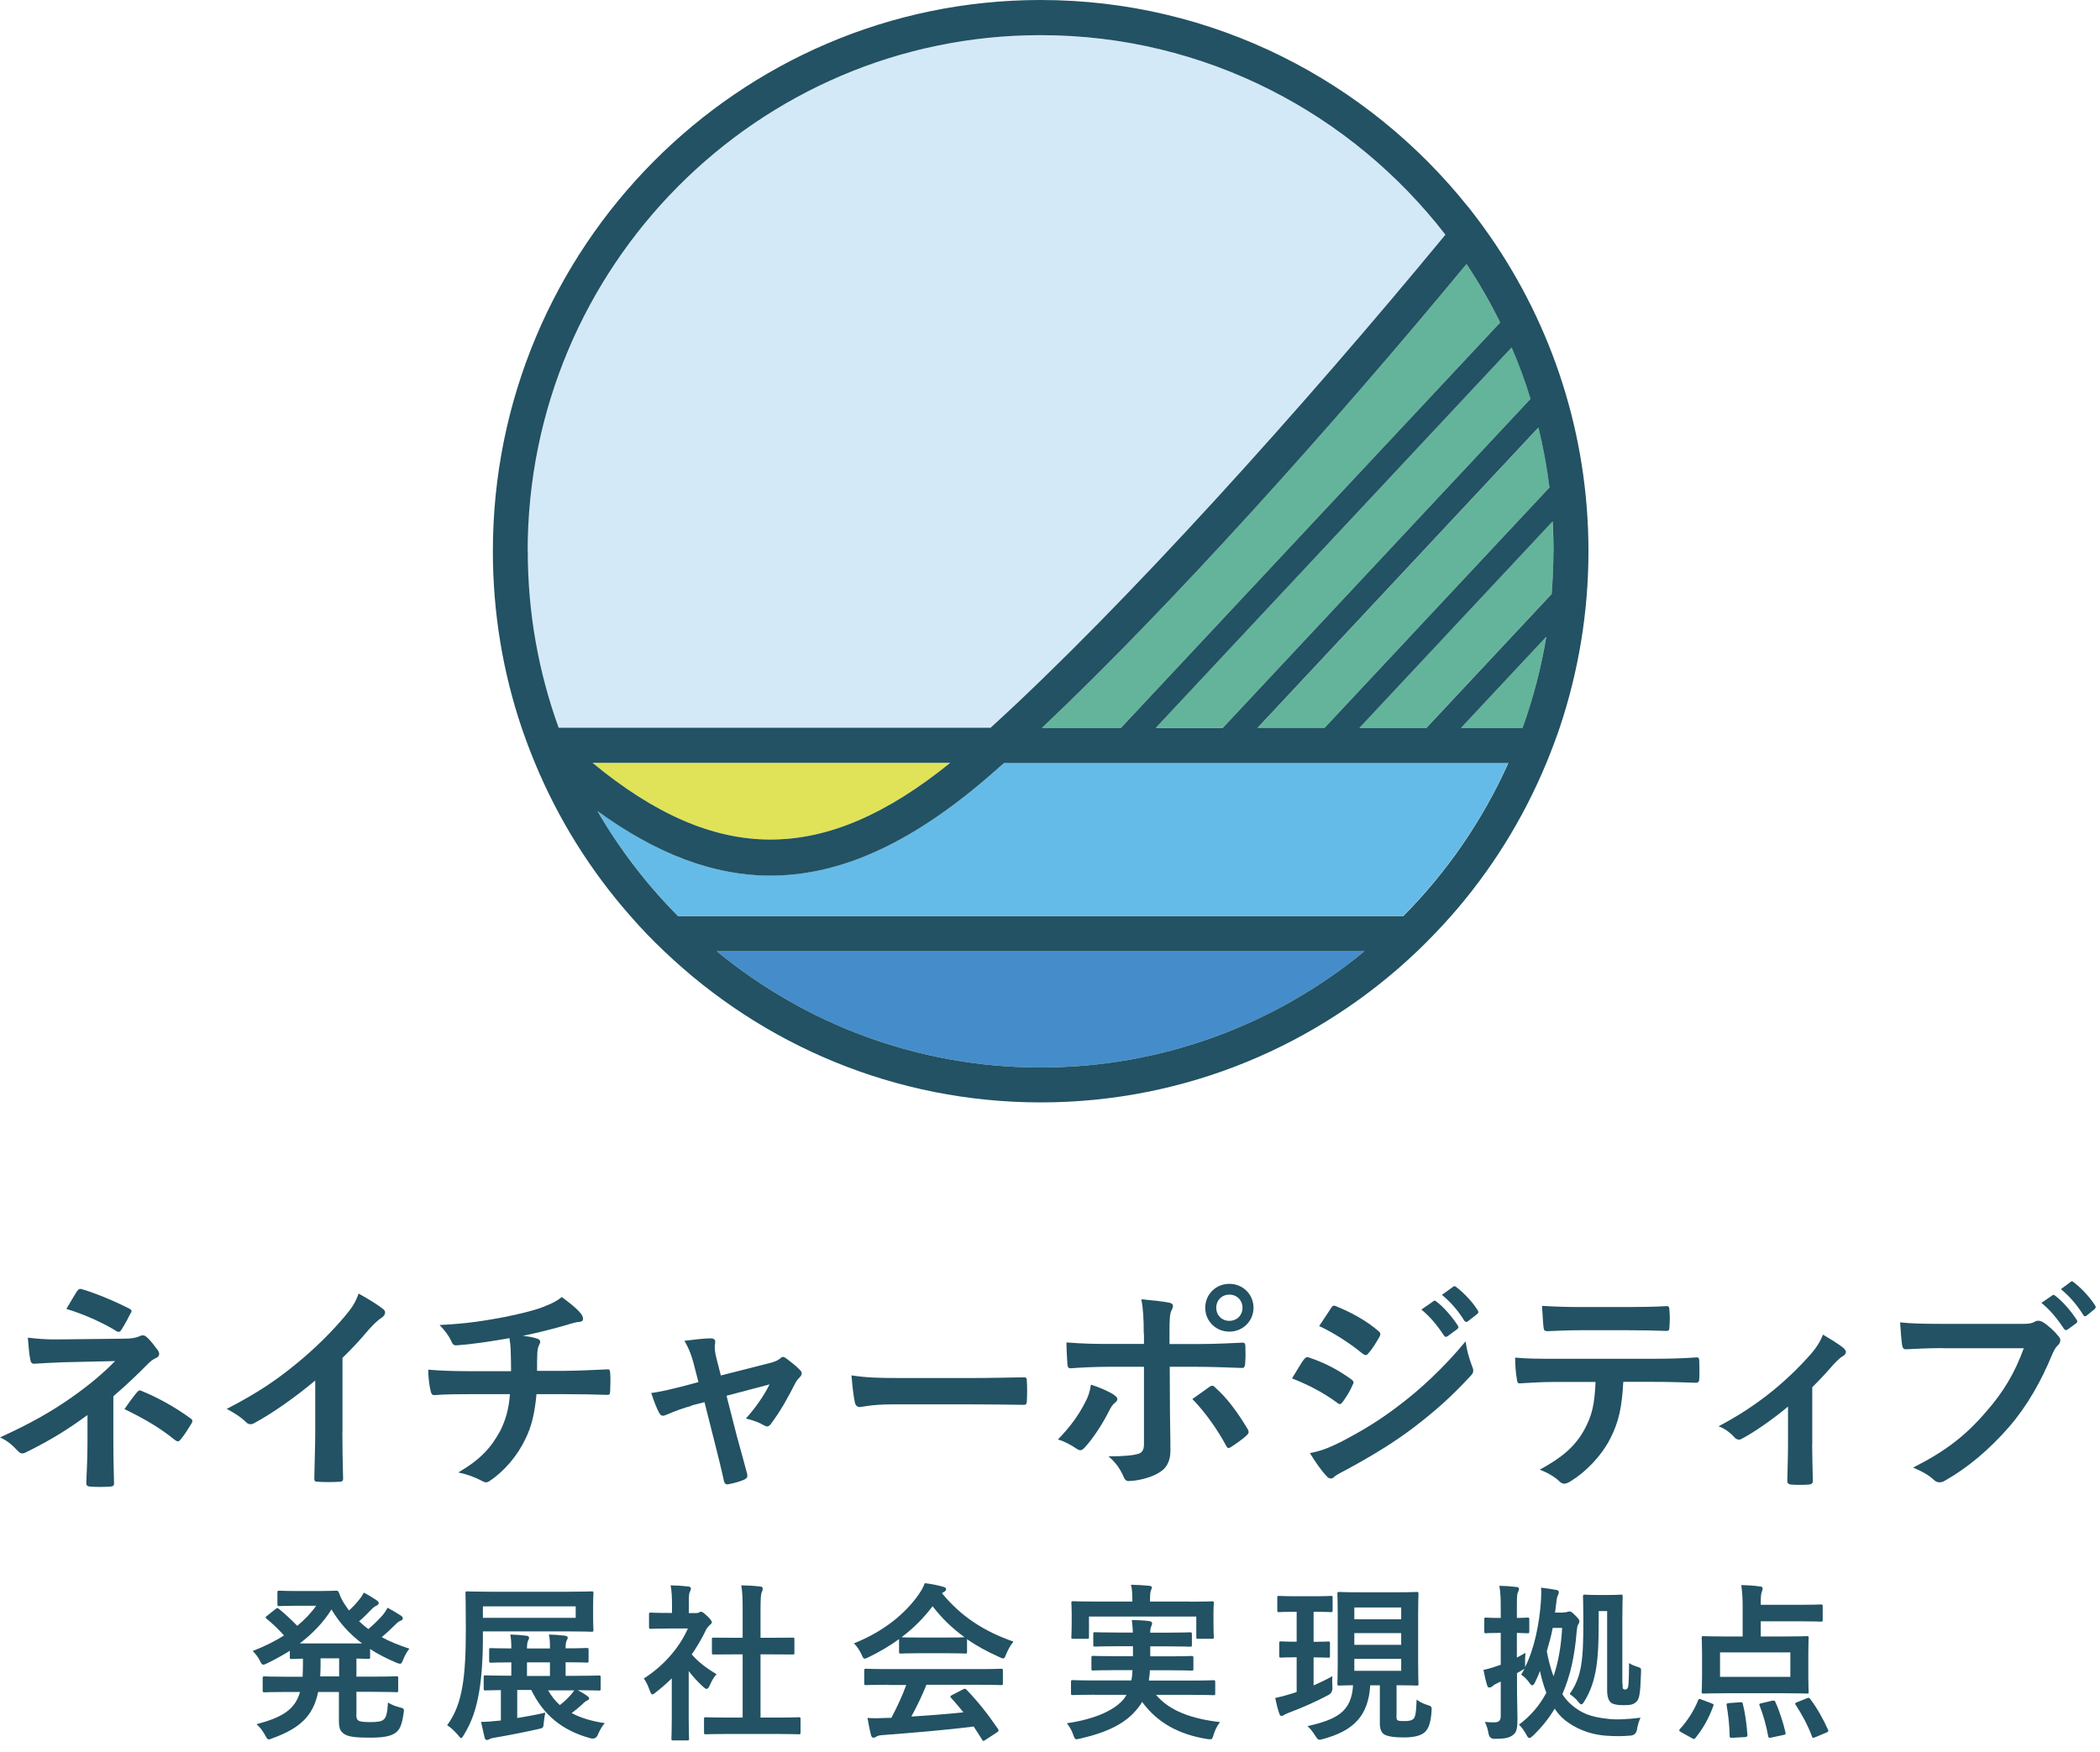
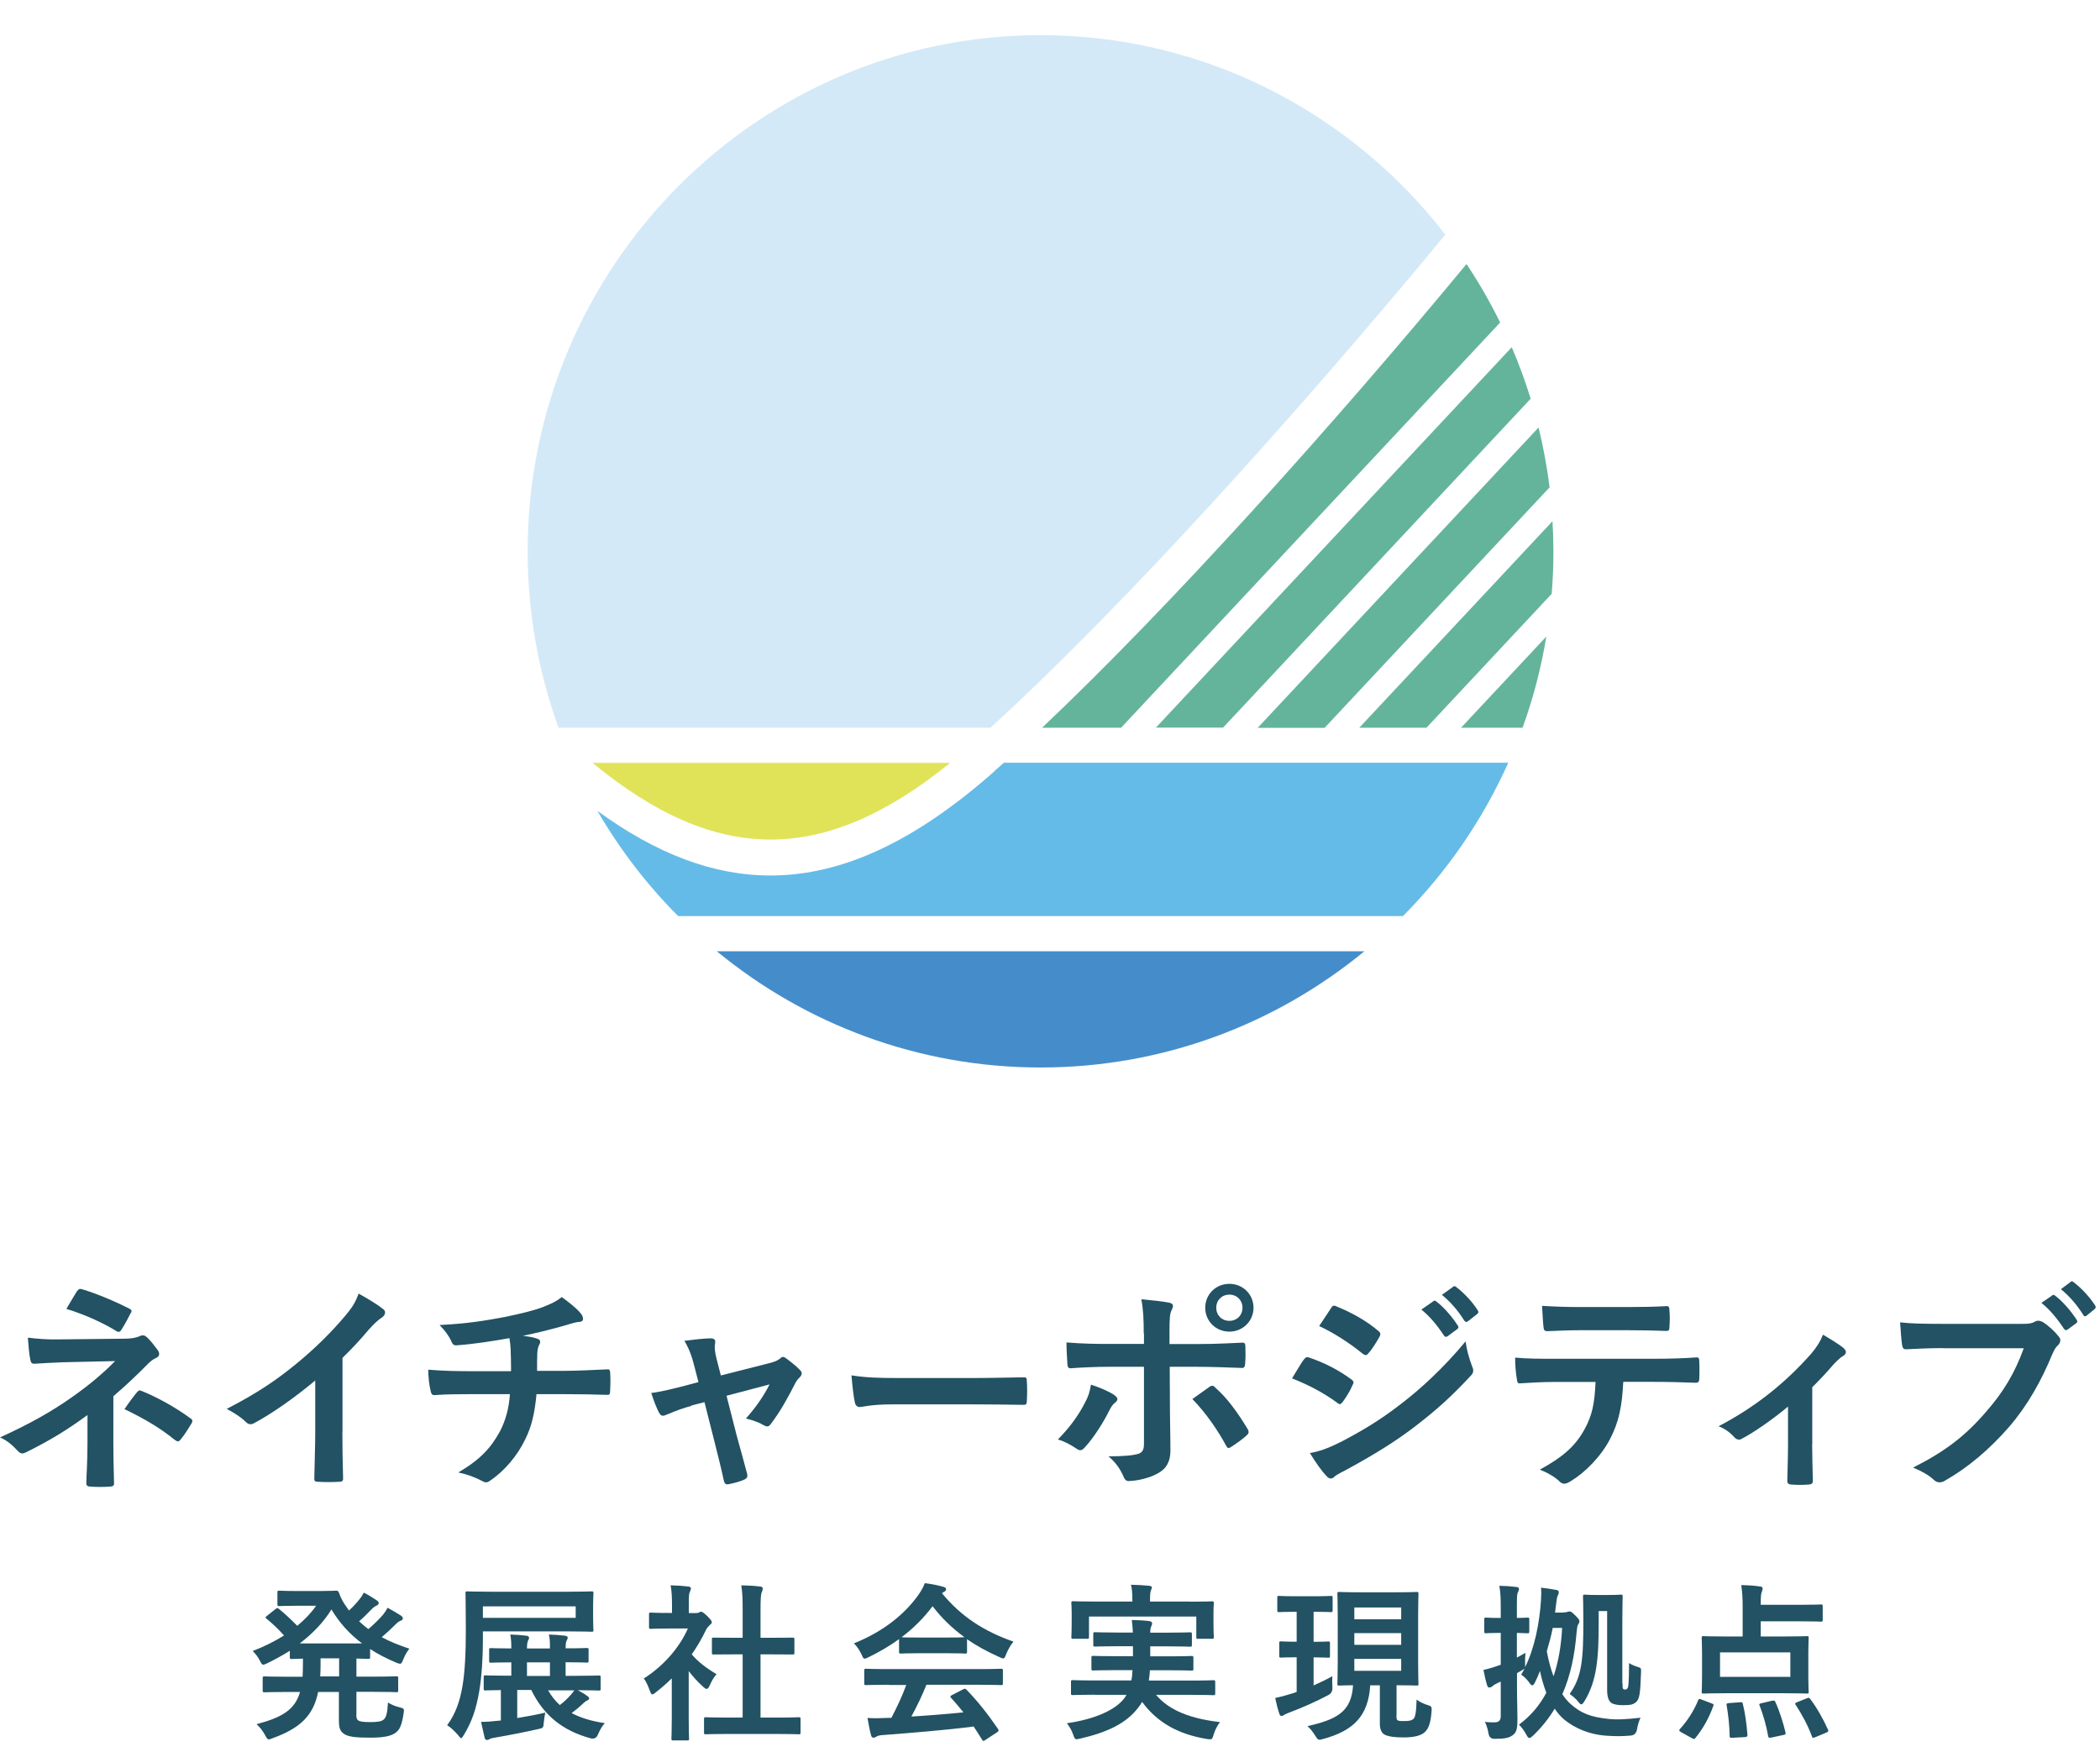
<svg xmlns="http://www.w3.org/2000/svg" fill="none" height="151" viewBox="0 0 181 151" width="181">
  <g fill="#225263">
    <path d="m9.77 124.439c0 1.71.06 2.98.06 3.46 0 .17-.13.25-.37.25-.52.04-1.13.04-1.65 0-.23 0-.37-.08-.37-.27 0-.54.1-1.83.1-3.42v-2.48c-1.71 1.25-3.15 2.15-5.29 3.21-.11.06-.23.1-.33.1-.11 0-.25-.06-.38-.21-.46-.48-.87-.88-1.54-1.17 2.65-1.21 4.44-2.23 6.19-3.46 1.6-1.13 2.73-2.1 3.73-3.12l-4.44.1c-1.04.04-1.75.08-2.54.13-.21 0-.29-.12-.33-.37-.1-.44-.15-1.15-.21-1.88.83.1 1.63.17 2.67.15l5.58-.06c.71 0 1.08-.08 1.37-.21.11-.06.21-.08.29-.08.11 0 .21.04.33.15.31.25.75.85.96 1.13.08.12.12.23.12.33 0 .15-.1.27-.29.35-.21.1-.4.23-.62.44-.98 1-2 1.96-3.04 2.85zm-3.12-13.14c.12-.17.21-.23.4-.17 1.38.4 3.15 1.19 4.08 1.67.14.08.21.13.21.21 0 .06-.02.12-.08.19-.21.42-.46.9-.79 1.42-.08.13-.15.19-.25.19-.06 0-.14-.02-.21-.08-.96-.6-2.63-1.4-4.29-1.9.38-.62.73-1.25.92-1.54zm5.19 8.69c.14-.17.19-.15.38-.08 1.33.54 2.85 1.37 4.19 2.35.11.08.17.13.17.23 0 .06-.02.13-.08.23-.31.5-.56.92-.94 1.38-.08.1-.15.15-.23.15s-.15-.06-.27-.13c-1.21-.98-2.44-1.73-4.33-2.65.42-.62.85-1.19 1.1-1.48z" />
    <path d="m29.51 123.4c0 1.33.02 2.46.06 4 .02.25-.08.33-.29.33-.62.04-1.31.04-1.92 0-.21 0-.29-.08-.27-.31.02-1.38.08-2.64.08-3.94v-4.48c-1.69 1.42-3.75 2.88-5.29 3.69-.1.06-.19.08-.29.08-.15 0-.27-.06-.4-.19-.44-.44-1.08-.83-1.65-1.13 2.65-1.37 4.29-2.48 6.06-3.94 1.52-1.25 2.9-2.6 4.1-4.02.65-.77.9-1.15 1.21-1.98.87.48 1.71 1 2.13 1.35.12.08.15.19.15.29 0 .15-.12.33-.27.42-.33.21-.64.5-1.15 1.06-.75.9-1.46 1.65-2.25 2.42v6.37z" />
    <path d="m44.05 118.17c0-.62-.02-1.38-.04-1.94-.02-.25-.04-.5-.1-.88-1.27.23-3.08.52-4.56.62-.29.04-.4-.21-.48-.42-.19-.38-.46-.79-.98-1.33 2.4-.12 3.9-.37 5.71-.71 1.33-.29 2.29-.5 3.17-.83.9-.35 1.23-.54 1.65-.87.65.48 1.27.96 1.58 1.35.15.15.25.33.25.54s-.19.25-.5.27c-.4.06-.81.23-1.21.33-1.17.33-2.35.62-3.48.85.5.06.94.13 1.25.25.15.04.25.13.25.27 0 .1-.06.19-.12.33-.08.17-.11.37-.13.65-.02.42-.02.87-.02 1.52h2.38c1.21 0 2.85-.1 3.71-.13.19 0 .19.1.21.31.04.5.02 1.1 0 1.54-.02.27-.02.35-.25.35-1.21-.04-2.33-.06-3.73-.06h-2.37c-.15 1.63-.42 2.79-.96 3.87-.67 1.42-1.81 2.77-3.06 3.6-.11.08-.21.13-.33.13-.1 0-.21-.04-.35-.12-.69-.37-1.4-.6-2.04-.73 1.92-1.13 2.81-2.12 3.6-3.56.5-.98.77-2 .85-3.19h-3.42c-.69 0-2.12 0-3.06.08-.25.02-.31-.13-.37-.44-.1-.37-.19-1.15-.19-1.75 1.37.12 2.79.13 3.73.13h3.38z" />
    <path d="m59.6 121.189c-.6.15-1.46.46-2.12.75-.15.06-.25.1-.35.1-.13 0-.23-.08-.33-.27-.19-.35-.4-.88-.67-1.69.94-.12 1.88-.37 2.92-.63l1.15-.31-.42-1.62c-.15-.56-.33-1.15-.79-1.94.79-.1 1.75-.21 2.25-.21.31 0 .44.12.4.38-.06.31-.06.69.12 1.38l.37 1.44 4.17-1.06c.44-.12.69-.19.96-.42.08-.08.15-.12.23-.12.1 0 .21.08.33.17.31.23.85.65 1.13.96.1.1.15.19.15.29 0 .13-.08.25-.21.38-.19.19-.23.27-.31.4-.67 1.31-1.29 2.46-2.17 3.62-.1.12-.17.17-.29.17-.08 0-.15-.02-.29-.1-.33-.19-.73-.38-1.54-.58.79-.88 1.52-1.9 2.04-2.94l-3.71.98.89 3.48c.33 1.21.6 2.15.88 3.23.08.29-.02.42-.25.52-.38.17-.83.29-1.27.38-.25.06-.4.04-.48-.29-.23-1.08-.5-2.13-.77-3.21l-.9-3.56-1.13.29z" />
    <path d="m76.95 121.06c-1.9 0-2.63.23-2.83.23-.23 0-.38-.12-.44-.4-.1-.44-.21-1.35-.29-2.33 1.25.19 2.21.23 4.15.23h6.19c1.46 0 2.94-.04 4.42-.06.29-.02.35.04.35.27.04.58.04 1.23 0 1.81 0 .23-.08.31-.35.29-1.44-.02-2.87-.04-4.29-.04h-6.92z" />
    <path d="m96.02 120.25c.31.21.42.4.08.67-.19.15-.33.35-.48.65-.5 1.02-1.35 2.37-2.13 3.21-.23.25-.38.31-.67.12-.56-.37-1.1-.67-1.64-.81 1.12-1.15 1.81-2.15 2.33-3.17.29-.52.42-.94.52-1.56.79.25 1.52.58 2 .88zm2.56-5.29c0-1.21-.04-2.1-.21-2.96.9.08 1.9.19 2.39.29.38.08.42.27.23.63-.17.33-.19.77-.19 1.92v1.02h2.37c1.67 0 2.98-.08 3.92-.12.17-.02.25.1.25.31.02.5.02 1-.02 1.5-.02.25-.08.38-.27.37-1.19-.04-2.65-.1-3.96-.1h-2.27l.02 3.88c0 1.02.04 1.85.04 3.35 0 .94-.35 1.58-1.13 1.98-.62.35-1.65.62-2.46.64-.23 0-.35-.12-.46-.4-.29-.67-.69-1.23-1.29-1.73 1.31 0 2.15-.08 2.62-.23.31-.13.44-.35.44-.85v-6.64h-3.02c-1.1 0-2.42.06-3.33.13-.17 0-.25-.15-.25-.38-.02-.35-.08-1.21-.08-1.85 1.46.12 2.63.13 3.62.13h3.06v-.9zm5.65 4.6c.23-.17.38-.12.54.08.94.81 1.87 2.06 2.75 3.52.17.29.11.42-.1.6-.31.29-.85.67-1.29.96-.21.13-.31.17-.44-.08-.69-1.29-1.75-2.85-2.92-4.04.52-.38 1.02-.71 1.46-1.04zm3.81-6.83c0 1.15-.92 2.06-2.08 2.06s-2.08-.9-2.08-2.06.92-2.06 2.08-2.06 2.08.9 2.08 2.06zm-3.21 0c0 .65.48 1.13 1.13 1.13s1.13-.48 1.13-1.13-.48-1.13-1.13-1.13-1.13.48-1.13 1.13z" />
    <path d="m112.39 117.189c.1-.13.19-.23.37-.19 1.44.48 2.6 1.1 3.69 1.89.13.1.21.17.21.29 0 .06-.04.13-.08.21-.21.52-.54 1.02-.85 1.46-.1.12-.17.19-.25.19s-.13-.04-.23-.12c-1.23-.9-2.48-1.54-3.89-2.1.48-.77.79-1.33 1.02-1.63zm3.12 7.14c1.83-.96 3.4-1.87 5.27-3.33 1.54-1.17 3.6-3.02 5.54-5.37.12.85.27 1.33.56 2.15.06.13.1.25.1.37 0 .15-.06.29-.21.44-1.79 1.92-3 2.98-4.89 4.44-1.67 1.27-3.46 2.37-5.75 3.62-.46.25-.92.46-1.12.65-.12.12-.21.15-.31.15-.14 0-.27-.08-.38-.23-.4-.4-.92-1.15-1.42-1.96.81-.15 1.48-.37 2.62-.94zm-.79-11.56c.13-.23.25-.27.48-.15 1.23.5 2.56 1.21 3.62 2.13.11.08.15.17.15.25s-.02.15-.08.25c-.27.48-.65 1.1-.98 1.44-.06.1-.14.12-.19.12-.1 0-.19-.06-.29-.13-1-.83-2.5-1.81-3.73-2.37.33-.5.69-1.04 1.02-1.54zm8.81-.6c.1-.08.17-.06.29.04.6.46 1.29 1.23 1.83 2.06.08.12.08.21-.06.31l-.81.6c-.14.1-.23.08-.33-.06-.58-.88-1.19-1.62-1.94-2.23l1.02-.71zm1.71-1.25c.11-.08.17-.06.29.04.71.54 1.4 1.31 1.83 1.98.08.12.1.23-.06.35l-.77.6c-.15.12-.25.06-.33-.06-.52-.83-1.13-1.56-1.92-2.21l.96-.69z" />
    <path d="m139.91 119.129c-.11 2.15-.38 3.44-1.13 4.9-.77 1.5-2.15 2.9-3.38 3.64-.21.13-.4.23-.58.23-.13 0-.27-.06-.4-.19-.38-.38-1.04-.77-1.71-1.02 1.88-1.02 3.02-1.96 3.83-3.42.71-1.27.9-2.31.98-4.14h-3.65c-.96 0-1.9.06-2.88.12-.17.02-.23-.12-.25-.37-.1-.54-.15-1.27-.15-1.85 1.08.1 2.15.1 3.27.1h8.64c1.5 0 2.62-.04 3.75-.12.19 0 .21.12.21.38.02.25.02 1.23 0 1.48 0 .25-.12.33-.29.33-1-.04-2.33-.08-3.65-.08h-2.58zm-3.81-4.46c-.89 0-1.65.04-2.73.08-.25 0-.31-.1-.33-.33-.06-.46-.08-1.15-.13-1.85 1.35.08 2.33.1 3.19.1h4.31c1.08 0 2.29-.02 3.25-.08.19 0 .23.12.23.37.04.46.04.94 0 1.4 0 .27-.04.37-.25.37-1.04-.04-2.17-.06-3.23-.06z" />
    <path d="m156.19 124.48c0 .92.04 2.15.06 3.14.02.23-.1.33-.33.35-.5.04-1.06.04-1.56 0-.21-.02-.33-.12-.31-.35.02-1.1.06-2.06.06-3.08v-3.29c-1.31 1.1-3 2.27-3.98 2.77-.08.06-.17.08-.25.08-.13 0-.29-.08-.38-.19-.35-.4-.87-.79-1.38-.96 3.02-1.58 5.64-3.6 7.98-6.25.44-.52.77-1 1.02-1.65.65.38 1.46.88 1.77 1.15.13.12.21.25.21.35 0 .13-.1.27-.29.37-.25.13-.69.6-.86.79-.5.58-1.08 1.21-1.75 1.87v4.92z" />
    <path d="m167.48 116.21c-1.25 0-2.35.06-3.17.1-.25.02-.33-.12-.37-.38-.06-.38-.13-1.38-.17-1.94.87.1 1.88.13 3.69.13h6.87c.58 0 .79-.04 1.06-.19.1-.06.19-.08.29-.08.11 0 .23.04.37.1.52.33 1.04.81 1.4 1.27.1.12.13.21.13.33 0 .17-.1.33-.27.48-.17.17-.27.37-.44.75-.94 2.27-2.12 4.39-3.73 6.25-1.65 1.89-3.52 3.48-5.46 4.58-.17.12-.35.17-.52.17-.15 0-.33-.06-.48-.21-.44-.42-1.08-.77-1.79-1.06 2.81-1.42 4.52-2.75 6.29-4.81 1.5-1.71 2.48-3.35 3.25-5.48h-6.94zm9.39-4.54c.1-.08.17-.06.29.04.6.46 1.29 1.23 1.83 2.06.08.12.08.21-.06.31l-.71.52c-.13.1-.23.08-.33-.06-.58-.88-1.19-1.62-1.94-2.23l.92-.63zm1.58-1.17c.12-.08.17-.06.29.04.71.54 1.4 1.31 1.83 1.98.08.12.1.21-.06.35l-.64.52c-.06.06-.12.08-.15.08-.08 0-.13-.06-.17-.13-.52-.83-1.13-1.56-1.92-2.21l.83-.62z" />
  </g>
  <path d="m131.23 62.73c.92-2.52 1.6-5.15 2.05-7.86l-7.35 7.86z" fill="#64b49b" />
  <path d="m89.69 92.02c10.58 0 20.3-3.76 27.91-10.02h-55.82c7.61 6.26 17.33 10.02 27.91 10.02z" fill="#458dca" />
  <path d="m85.73 66.47c-6.77 5.99-13.06 9-19.32 9-4.92 0-9.81-1.85-14.92-5.57 1.93 3.32 4.27 6.37 6.96 9.07h62.47c3.77-3.79 6.86-8.26 9.08-13.22h-43.47c-.27.24-.54.48-.81.71z" fill="#65bbe7" />
  <path d="m81.9 65.76h-30.83c10.72 8.83 19.96 8.8 30.83 0z" fill="#e0e358" />
  <path d="m124.58 20.23c-8.09-10.47-20.72-17.2-34.89-17.2-24.38 0-44.21 19.96-44.21 44.49 0 5.34.94 10.47 2.66 15.21h37.23c11.56-10.53 26.93-27.62 39.2-42.5z" fill="#d4e9f7" />
  <path d="m114.18 62.73 19.38-20.72c-.22-1.76-.54-3.48-.95-5.16l-24.21 25.89h5.78z" fill="#64b49b" />
  <path d="m122.95 62.73 10.79-11.54c.1-1.21.15-2.43.15-3.67 0-.87-.03-1.73-.08-2.59l-16.65 17.8h5.78z" fill="#64b49b" />
  <path d="m89.81 62.73h6.82l32.67-34.93c-.86-1.75-1.83-3.43-2.9-5.04-11.43 13.82-25.43 29.42-36.59 39.98z" fill="#64b49b" />
  <path d="m105.41 62.73 26.52-28.36c-.47-1.51-1.01-2.99-1.63-4.44l-30.67 32.79h5.78z" fill="#64b49b" />
  <g fill="#225263">
-     <path d="m126.54 17.84c-8.67-10.87-21.96-17.84-36.85-17.84-26.04 0-47.21 21.32-47.21 47.52 0 5.32.87 10.44 2.48 15.21.35 1.02.73 2.03 1.14 3.02 2.01 4.87 4.81 9.33 8.24 13.22.91 1.05 1.88 2.06 2.9 3.02 8.46 8.08 19.9 13.04 32.46 13.04s23.99-4.97 32.46-13.04c1.01-.97 1.98-1.98 2.9-3.02 3.43-3.89 6.22-8.35 8.23-13.22.41-.99.79-2 1.14-3.02 1.6-4.78 2.48-9.9 2.48-15.21 0-10.1-3.15-19.48-8.51-27.19-.59-.85-1.21-1.68-1.85-2.49zm-81.06 29.68c0-24.54 19.83-44.49 44.21-44.49 14.17 0 26.8 6.74 34.89 17.2-12.27 14.89-27.65 31.98-39.2 42.5h-37.23c-1.72-4.75-2.66-9.87-2.66-15.21zm36.42 18.24c-10.87 8.8-20.12 8.83-30.83 0zm7.79 26.26c-10.58 0-20.3-3.76-27.91-10.02h55.82c-7.61 6.26-17.33 10.02-27.91 10.02zm31.23-13.04h-62.47c-2.69-2.7-5.03-5.75-6.96-9.07 5.11 3.71 10.01 5.57 14.92 5.57 6.26 0 12.54-3.01 19.32-9 .26-.24.53-.47.81-.71h43.47c-2.22 4.95-5.31 9.43-9.08 13.22zm10.31-16.24h-5.3l7.35-7.86c-.45 2.71-1.14 5.34-2.05 7.86zm2.66-15.21c0 1.24-.06 2.46-.15 3.67l-10.79 11.54h-5.78l16.65-17.8c.05.86.08 1.72.08 2.59zm-.34-5.51-19.38 20.72h-5.78l24.21-25.89c.41 1.69.73 3.41.95 5.16zm-1.63-7.64-26.52 28.36h-5.78l30.67-32.79c.62 1.44 1.17 2.92 1.63 4.44zm-35.29 28.36h-6.82c11.16-10.55 25.16-26.15 36.59-39.98 1.07 1.61 2.04 3.29 2.9 5.04l-32.67 34.93z" />
    <path d="m30.71 147.79c0 .28.04.42.16.51.13.1.41.15 1.06.15s.98-.07 1.15-.23c.19-.17.31-.51.36-1.46.29.19.63.32.99.41.39.1.42.12.36.5-.15 1.03-.33 1.47-.77 1.75-.41.26-1.05.37-2.1.37-1.19 0-1.88-.06-2.26-.32-.36-.25-.45-.5-.45-1.22v-2.4h-1.79c-.41 2.03-1.53 3.12-3.93 3.99-.16.06-.25.1-.32.1-.12 0-.18-.1-.32-.36-.2-.38-.48-.73-.74-.95 2.27-.6 3.32-1.28 3.75-2.78h-1.09c-1.38 0-1.87.03-1.95.03-.16 0-.18-.01-.18-.16v-1.05c0-.15.01-.16.18-.16.09 0 .57.03 1.95.03h1.31c.01-.32.03-.67.03-1.06v-.5c-.63.01-.89.03-.95.03-.16 0-.18-.01-.18-.16v-.55c-.61.39-1.27.74-1.95 1.08-.16.07-.26.12-.34.12-.12 0-.18-.12-.31-.38-.16-.31-.35-.55-.6-.8 1.01-.39 1.91-.84 2.7-1.34-.5-.55-.95-.99-1.47-1.41-.07-.06-.12-.1-.12-.15 0-.03.04-.07.12-.13l.73-.58c.13-.1.16-.13.29-.03.58.48 1.08.95 1.59 1.47.64-.53 1.18-1.09 1.63-1.73h-1.63c-1.09 0-1.44.03-1.53.03-.16 0-.18-.01-.18-.16v-1.01c0-.15.01-.16.18-.16.09 0 .44.03 1.53.03h2.01c.82 0 1.22-.03 1.33-.03.13 0 .18.01.25.17.16.45.38.87.67 1.25.06.1.13.19.2.29.35-.32.64-.63.87-.93.15-.17.26-.35.41-.61.44.22.86.5 1.12.67.13.09.16.16.16.23 0 .09-.06.16-.19.22-.12.06-.26.13-.5.39-.31.32-.61.63-1 .96.26.23.52.47.8.67.5-.42.93-.86 1.24-1.21.15-.19.28-.36.41-.63.42.23.8.45 1.14.67.13.09.18.16.18.25s-.07.16-.19.2c-.15.06-.26.13-.51.39-.32.32-.7.67-1.12 1.03.73.39 1.52.71 2.38.99-.22.29-.38.57-.52.92-.12.28-.16.38-.28.38-.07 0-.18-.03-.34-.1-.84-.36-1.59-.74-2.24-1.17v.69c0 .15-.02.16-.16.16-.07 0-.35-.01-1.02-.03v1.56h1.47c1.4 0 1.87-.03 1.97-.03.15 0 .16.01.16.16v1.05c0 .15-.01.16-.16.16-.1 0-.57-.03-1.97-.03h-1.47v1.97zm.5-6.12c-1.09-.82-1.94-1.76-2.64-2.93-.7 1.12-1.62 2.08-2.74 2.93zm-1.98 2.84v-1.56h-1.6v.5c0 .38-.01.73-.03 1.06z" />
    <path d="m41.62 141.48c0 1.36-.1 3.08-.32 4.34-.26 1.49-.61 2.56-1.31 3.72-.12.19-.18.29-.25.29-.06 0-.12-.09-.25-.25-.31-.36-.66-.69-.95-.86.73-.99 1.11-2.1 1.33-3.43.2-1.22.28-2.74.28-4.87s-.03-2.99-.03-3.07c0-.16.01-.17.16-.17.07 0 .58.03 1.98.03h6.73c1.4 0 1.91-.03 2-.03.15 0 .16.01.16.17 0 .09-.03.35-.03 1.03v1.09c0 .69.03.95.03 1.03 0 .15-.02.16-.16.16-.09 0-.6-.03-2-.03h-7.37v.83zm2.45 2.99v-1.17c-1.22 0-1.68.03-1.75.03-.15 0-.16-.01-.16-.17v-.93c0-.15.01-.16.16-.16.07 0 .52.03 1.75.03 0-.45-.01-.8-.09-1.2.54.02.89.04 1.37.1.15.01.25.07.25.18 0 .09-.03.15-.09.25-.06.13-.09.36-.09.67h1.98c0-.45 0-.82-.09-1.2.54.02.87.04 1.37.1.13.01.25.07.25.16s-.03.16-.09.26c-.07.13-.09.35-.09.67 1.31 0 1.73-.03 1.82-.03.15 0 .16.02.16.16v.93c0 .16-.01.17-.16.17-.09 0-.51-.03-1.82-.03v1.17h.86c1.41 0 1.91-.03 2-.03.15 0 .16.01.16.16v.98c0 .15-.01.16-.16.16-.09 0-.55-.03-1.81-.03.31.16.63.35.83.51.1.07.15.13.15.2s-.07.13-.16.17c-.12.06-.23.13-.42.32-.33.31-.58.51-.93.77.77.41 1.71.7 2.86.87-.22.22-.42.58-.58.95-.12.313-.33.433-.63.36-2.48-.67-4.09-2.03-5.13-4.17h-1.21v2.42c.8-.13 1.68-.29 2.42-.47-.06.25-.1.55-.13.85-.03.48-.07.48-.48.57-1.24.28-2.58.54-3.69.73-.25.03-.38.07-.47.12-.12.06-.19.09-.26.09-.09 0-.16-.04-.2-.2l-.31-1.36c.47 0 .86-.03 1.4-.09l.31-.03v-2.62c-.89.01-1.25.03-1.33.03-.13 0-.15-.01-.15-.16v-.98c0-.15.01-.16.15-.16.09 0 .58.03 1.92.03h.31zm5.55-6h-8v.99h8zm-2.22 6v-1.17h-1.98v1.17zm-.16 1.24c.28.48.6.9 1.01 1.27.35-.26.61-.51.93-.86.12-.13.22-.26.32-.41z" />
    <path d="m57.92 144.66c-.45.44-.9.84-1.38 1.21-.15.12-.23.19-.31.19-.09 0-.15-.12-.23-.34-.15-.41-.32-.79-.51-1.03 1.7-1.08 3.07-2.65 3.8-4.31h-1.65c-1.11 0-1.46.03-1.54.03-.15 0-.16-.01-.16-.16v-1.08c0-.15.01-.16.16-.16.09 0 .44.03 1.54.03h.28v-.6c0-.77-.02-1.24-.12-1.78.55.01.99.04 1.52.1.15.01.23.09.23.15 0 .13-.04.2-.09.31-.09.17-.09.42-.09 1.17v.66h.61c.13 0 .2-.01.28-.06.06-.03.12-.06.16-.06.09 0 .23.09.54.38.28.28.39.42.39.52 0 .07-.03.15-.15.23-.13.13-.22.2-.34.42-.35.74-.77 1.46-1.24 2.13.57.66 1.25 1.18 2.14 1.71-.22.23-.42.58-.58.95-.1.22-.18.32-.28.32-.07 0-.16-.06-.29-.18-.47-.42-.89-.89-1.25-1.36v4.1c0 1.08.03 1.65.03 1.72 0 .15-.01.16-.17.16h-1.17c-.16 0-.18-.01-.18-.16 0-.09.03-.64.03-1.72v-3.48zm4.87 4.81c-1.38 0-1.87.03-1.95.03-.15 0-.16-.01-.16-.16v-1.15c0-.15.01-.16.16-.16.09 0 .57.03 1.95.03h1.22v-5.45h-.66c-1.3 0-1.75.01-1.84.01-.13 0-.15 0-.15-.15v-1.15c0-.15.01-.15.15-.15.09 0 .54.01 1.84.01h.66v-2.32c0-1.03-.01-1.53-.12-2.2.55.01 1.11.04 1.62.1.13.01.23.07.23.15 0 .12-.01.19-.07.31-.09.17-.12.54-.12 1.6v2.36h.92c1.3 0 1.75-.01 1.84-.01.15 0 .16 0 .16.15v1.15c0 .15-.01.15-.16.15-.09 0-.54-.01-1.84-.01h-.92v5.45h1.33c1.38 0 1.85-.03 1.94-.03.16 0 .18.01.18.16v1.15c0 .15-.01.16-.18.16-.09 0-.55-.03-1.94-.03h-4.1z" />
    <path d="m77.51 141.28c-.82.6-1.71 1.12-2.64 1.57-.18.09-.28.13-.35.13-.1 0-.15-.1-.26-.36-.18-.36-.38-.69-.66-.96 2.54-1.01 4.43-2.55 5.6-4.24.25-.37.38-.61.51-.95.57.07 1.11.18 1.57.31.17.04.26.1.26.2 0 .09-.03.17-.15.23-.09.04-.15.09-.2.13 1.65 2.01 3.61 3.28 6.16 4.17-.28.35-.47.7-.63 1.09-.1.26-.15.36-.25.36-.07 0-.18-.04-.34-.12-.99-.44-1.94-.95-2.78-1.54v1.08c0 .15-.01.16-.16.16-.09 0-.48-.03-1.65-.03h-2.24c-1.17 0-1.56.03-1.65.03-.15 0-.16-.02-.16-.16v-1.11zm-.93 3.95c-1.37 0-1.84.03-1.92.03-.16 0-.17-.01-.17-.16v-1.09c0-.15.01-.16.17-.16.09 0 .55.03 1.92.03h7.77c1.37 0 1.84-.03 1.92-.03.16 0 .17.01.17.16v1.09c0 .15-.01.16-.17.16-.09 0-.55-.03-1.92-.03h-4.5c-.36.9-.8 1.82-1.3 2.74 1.51-.09 3.1-.22 4.49-.36-.34-.41-.67-.82-1.06-1.24-.1-.12-.09-.17.09-.26l.93-.48c.16-.09.2-.07.31.03.99 1.03 1.82 2.08 2.71 3.38.07.12.07.18-.07.28l-1.01.66c-.09.06-.13.09-.17.09s-.07-.03-.12-.1c-.25-.41-.5-.79-.73-1.14-2.42.31-5.39.55-7.87.74-.23.01-.42.07-.52.13-.07.06-.15.09-.25.09s-.17-.07-.2-.2c-.13-.48-.22-.99-.31-1.5.54.04 1.02.03 1.59 0 .15 0 .31-.01.47-.01.52-.99.95-1.92 1.28-2.83h-1.52zm4.98-4.07c.98 0 1.41-.01 1.57-.03-1.05-.76-1.97-1.65-2.75-2.67-.77 1.02-1.66 1.91-2.67 2.67.13.02.54.03 1.6.03h2.24z" />
    <path d="m94.35 146.089c-1.34 0-1.79.03-1.88.03-.15 0-.16-.01-.16-.16v-.95c0-.16.01-.18.16-.18.09 0 .54.03 1.88.03h3.16c.06-.28.09-.57.1-.89h-1.4c-1.4 0-1.89.03-1.98.03-.15 0-.16-.01-.16-.16v-.92c0-.16.01-.18.16-.18.09 0 .58.03 1.98.03h1.44v-.86h-1.34c-1.36 0-1.84.03-1.92.03-.15 0-.16-.01-.16-.17v-.9c0-.16.01-.17.16-.17.09 0 .57.03 1.92.03h1.33c-.01-.45-.06-.8-.09-1.08.48.01 1.05.03 1.49.09.18.03.26.09.26.19 0 .09-.04.2-.09.31-.04.1-.07.22-.07.5h1.5c1.34 0 1.82-.03 1.91-.03.16 0 .18.01.18.17v.9c0 .16-.01.17-.18.17-.09 0-.57-.03-1.91-.03h-1.5v.86h1.57c1.41 0 1.88-.03 1.97-.03.16 0 .18.01.18.18v.92c0 .15-.01.16-.18.16-.09 0-.55-.03-1.97-.03h-1.6c-.01.32-.06.61-.09.89h3.67c1.34 0 1.79-.03 1.88-.03.16 0 .17.01.17.18v.95c0 .15-.01.16-.17.16-.09 0-.54-.03-1.88-.03h-3.05c1.17 1.4 3.1 2.07 5.51 2.35-.22.28-.44.7-.55 1.09-.09.31-.13.39-.29.39-.07 0-.17 0-.32-.03-2.35-.39-4.21-1.36-5.55-3.19-.1.18-.22.35-.35.51-1.03 1.34-2.64 2.11-4.98 2.65-.15.03-.28.06-.33.06-.12 0-.18-.1-.28-.39-.13-.41-.36-.76-.55-.99 2.45-.35 4.28-1.18 5.01-2.23l.13-.22h-2.74zm8.19-8.02c1.36 0 1.84-.03 1.92-.03.15 0 .16.01.16.16 0 .07-.03.34-.03.73v.61c0 1.27.03 1.5.03 1.57 0 .15-.01.16-.16.16h-1.19c-.15 0-.16-.01-.16-.16v-1.76h-9.25v1.76c0 .15-.01.16-.18.16h-1.18c-.15 0-.16-.01-.16-.16 0-.07.03-.31.03-1.57v-.5c0-.51-.03-.77-.03-.85 0-.15.01-.16.16-.16.1 0 .58.03 1.92.03h3.18v-.07c0-.63-.03-1.02-.12-1.38.54.01 1.08.04 1.57.09.16.02.23.07.23.13 0 .1-.04.17-.09.29-.04.12-.07.31-.07.87v.07h3.41z" />
    <path d="m113.22 138.949v2.58c.87 0 1.17-.03 1.25-.03.15 0 .16.011.16.161v1.08c0 .15-.01.159-.16.159-.09 0-.38-.03-1.25-.03v2.42c.55-.25 1.11-.509 1.62-.799-.03.32-.01.659 0 .959.02.314-.097.537-.35.67-1.02.54-2.24 1.09-3.35 1.5-.23.09-.38.161-.45.201-.1.07-.15.099-.23.099-.07 0-.15-.039-.19-.179-.13-.38-.25-.841-.36-1.371.44-.09.86-.2 1.37-.36.16-.04.32-.099.48-.159v-2.991c-.95 0-1.25.03-1.34.03-.15 0-.16-.02-.16-.16v-1.08c0-.15.01-.159.16-.159.09 0 .39.03 1.34.03v-2.581h-.09c-1.02 0-1.34.03-1.43.03-.13 0-.15-.01-.15-.18v-1.06c0-.15.01-.159.15-.159.09 0 .41.03 1.43.03h1.62c1.02 0 1.33-.03 1.41-.03.15 0 .16.009.16.159v1.06c0 .16-.01.18-.16.18-.09 0-.39-.03-1.41-.03h-.06zm7.14 8.92c0 .29.01.391.16.451.1.04.28.039.53.039.36 0 .58-.03.76-.17.2-.18.25-.64.29-1.68.34.26.67.38.95.47.34.1.36.151.34.511-.07 1.01-.26 1.539-.6 1.839-.34.29-.9.441-1.81.441-.74 0-1.24-.061-1.6-.221-.29-.13-.45-.47-.45-.96v-3.31h-.83c-.16 2.64-1.44 3.91-4.04 4.62-.15.04-.26.07-.32.07-.15 0-.2-.07-.38-.35-.22-.35-.44-.63-.67-.82 2.51-.58 3.8-1.219 3.93-3.529-.82.01-1.12.029-1.19.029-.15 0-.16-.01-.16-.16 0-.1.03-.63.03-1.78v-4.18c0-1.15-.03-1.69-.03-1.78 0-.16.01-.17.16-.17.09 0 .52.03 1.82.03h3.03c1.3 0 1.72-.03 1.82-.03.15 0 .16.01.16.17 0 .09-.03.63-.03 1.78v4.18c0 1.15.03 1.69.03 1.78 0 .15-.01.16-.16.16-.1 0-.53-.029-1.73-.029v2.589zm-3.63-9.299v1.019h4.04v-1.019zm4.04 3.219v-1.01h-4.04v1.01zm0 1.21h-4.04v1.03h4.04z" />
    <path d="m134.78 138.99c.15 0 .25-.01.31-.04.07-.03.13-.04.19-.04.12 0 .19.04.51.36.26.26.34.38.34.47 0 .1-.03.18-.1.28-.09.13-.1.31-.15.77-.16 1.92-.52 3.66-1.22 5.25.2.32.45.61.71.85.93.83 1.78 1.12 3.23 1.28.76.09 1.71.03 2.8-.1-.13.26-.25.64-.31 1.03-.06.314-.24.484-.54.51-.69.06-1.31.07-2.11.01-1.49-.1-2.7-.66-3.57-1.35-.34-.28-.63-.61-.87-.98-.5.83-1.11 1.6-1.87 2.33-.15.13-.23.2-.31.2-.09 0-.16-.09-.26-.28-.19-.35-.41-.66-.64-.87 1.02-.76 1.79-1.68 2.36-2.75-.23-.6-.42-1.24-.55-1.88-.13.35-.28.69-.44 1.01-.09.16-.15.23-.22.23s-.15-.07-.25-.22c-.2-.28-.45-.54-.71-.7.1-.16.2-.34.29-.52l-.15.1-.5.29v.99c0 1.38.04 2.17.04 2.9 0 .8-.04 1.2-.41 1.46-.31.22-.64.31-1.53.31-.313.014-.497-.133-.55-.44-.07-.44-.2-.79-.32-1.02.29.04.5.04.82.04.36 0 .55-.13.55-.55v-2.96c-.09.03-.16.07-.23.1-.26.12-.38.2-.5.31-.09.07-.16.09-.25.1-.09 0-.15-.04-.19-.18-.12-.38-.22-.83-.32-1.34.42-.09.8-.2 1.3-.38.06-.01.12-.04.19-.07v-2.74h-.12c-.83 0-1.06.03-1.14.03-.15 0-.16-.01-.16-.16v-1.03c0-.15.01-.16.16-.16.07 0 .31.03 1.14.03h.12v-.71c0-.93-.01-1.4-.12-2.06.54.01.96.04 1.46.1.15.01.23.07.23.15 0 .12-.04.2-.09.31-.09.18-.09.48-.09 1.47v.74c.61 0 .82-.03.9-.03.16 0 .17.01.17.16v1.03c0 .15-.01.16-.17.16-.09 0-.29-.01-.9-.03v2.13c.23-.12.48-.26.74-.41-.04.42-.04.67-.03 1.02 0 .12 0 .17-.01.23.82-1.63 1.25-3.8 1.38-5.81.03-.5.03-.77 0-1.06.5.06.99.13 1.34.2.12.03.19.07.19.18 0 .12-.03.2-.09.31-.07.15-.1.36-.16.89l-.07.57h.73zm-.95 1.34c-.13.67-.31 1.34-.51 2.01.13.73.32 1.47.58 2.16.42-1.24.66-2.62.74-4.17h-.82zm6.02 4.79c0 .32 0 .41.04.45.06.06.1.07.16.07.12 0 .16-.01.23-.12.07-.09.12-.36.13-2.16.22.15.51.26.8.35.23.07.25.1.23.48-.06 1.88-.15 2.23-.38 2.49-.28.28-.57.31-1.18.31-.45 0-.8-.06-1-.2-.23-.16-.36-.52-.36-1.09v-6.82h-.73v1.03c0 3.03-.15 5-1.24 6.76-.1.16-.18.25-.25.25s-.15-.07-.25-.2c-.19-.26-.5-.51-.76-.7 1.08-1.5 1.18-3.05 1.18-6.35 0-1.33-.03-1.94-.03-2.03 0-.16.01-.18.16-.18.1 0 .26.03 1.01.03h1.06c.74 0 .95-.03 1.03-.03.15 0 .16.01.16.18 0 .09-.03.7-.03 1.94v5.54z" />
    <path d="m144.9 149.32c-.2-.12-.2-.16-.1-.28.64-.7 1.21-1.59 1.56-2.46.06-.16.1-.15.31-.07l.84.32c.18.07.22.09.16.23-.38 1.06-.9 1.97-1.53 2.74-.04.07-.07.1-.13.1-.04 0-.1-.01-.19-.07zm5.3-10.8c0-.79-.03-1.22-.12-1.88.54.01 1.12.04 1.62.12.15.01.22.06.22.15 0 .1-.01.18-.06.29-.07.15-.1.36-.1 1.02v.12h3.29c1.34 0 1.81-.03 1.89-.03.15 0 .16.01.16.16v1.17c0 .13-.01.15-.16.15-.09 0-.55-.03-1.89-.03h-3.29v1.31h1.94c1.41 0 1.92-.03 2.03-.03.15 0 .16.01.16.15 0 .09-.03.47-.03 1.31v2.03c0 .85.03 1.21.03 1.3 0 .15-.01.16-.16.16-.1 0-.61-.03-2.03-.03h-4.84c-1.43 0-1.94.03-2.03.03-.15 0-.16-.01-.16-.16 0-.1.03-.45.03-1.3v-2.03c0-.84-.03-1.21-.03-1.31 0-.13.01-.15.16-.15.09 0 .6.03 2.03.03h1.34v-2.54zm-1.95 6.03h6.06v-2.11h-6.06zm1.72 2.19c.19-.02.22 0 .25.16.2.79.32 1.73.39 2.62.01.15-.01.2-.2.22l-1.08.06c-.2.01-.25 0-.25-.15-.01-.87-.12-1.84-.26-2.64-.03-.15.02-.19.2-.2zm2.8-.13c.19-.04.2-.01.26.13.34.74.67 1.78.86 2.59.03.16.01.19-.18.23l-1.03.22c-.22.03-.25.03-.28-.12-.15-.87-.44-1.88-.74-2.64-.06-.13-.03-.16.17-.2l.93-.22zm2.93-.2c.19-.07.22-.09.32.04.58.76 1.14 1.76 1.53 2.64.06.13.06.17-.13.26l-.98.41c-.19.06-.22.07-.26-.06-.35-.95-.85-1.88-1.41-2.74-.09-.12-.04-.16.13-.23z" />
  </g>
</svg>